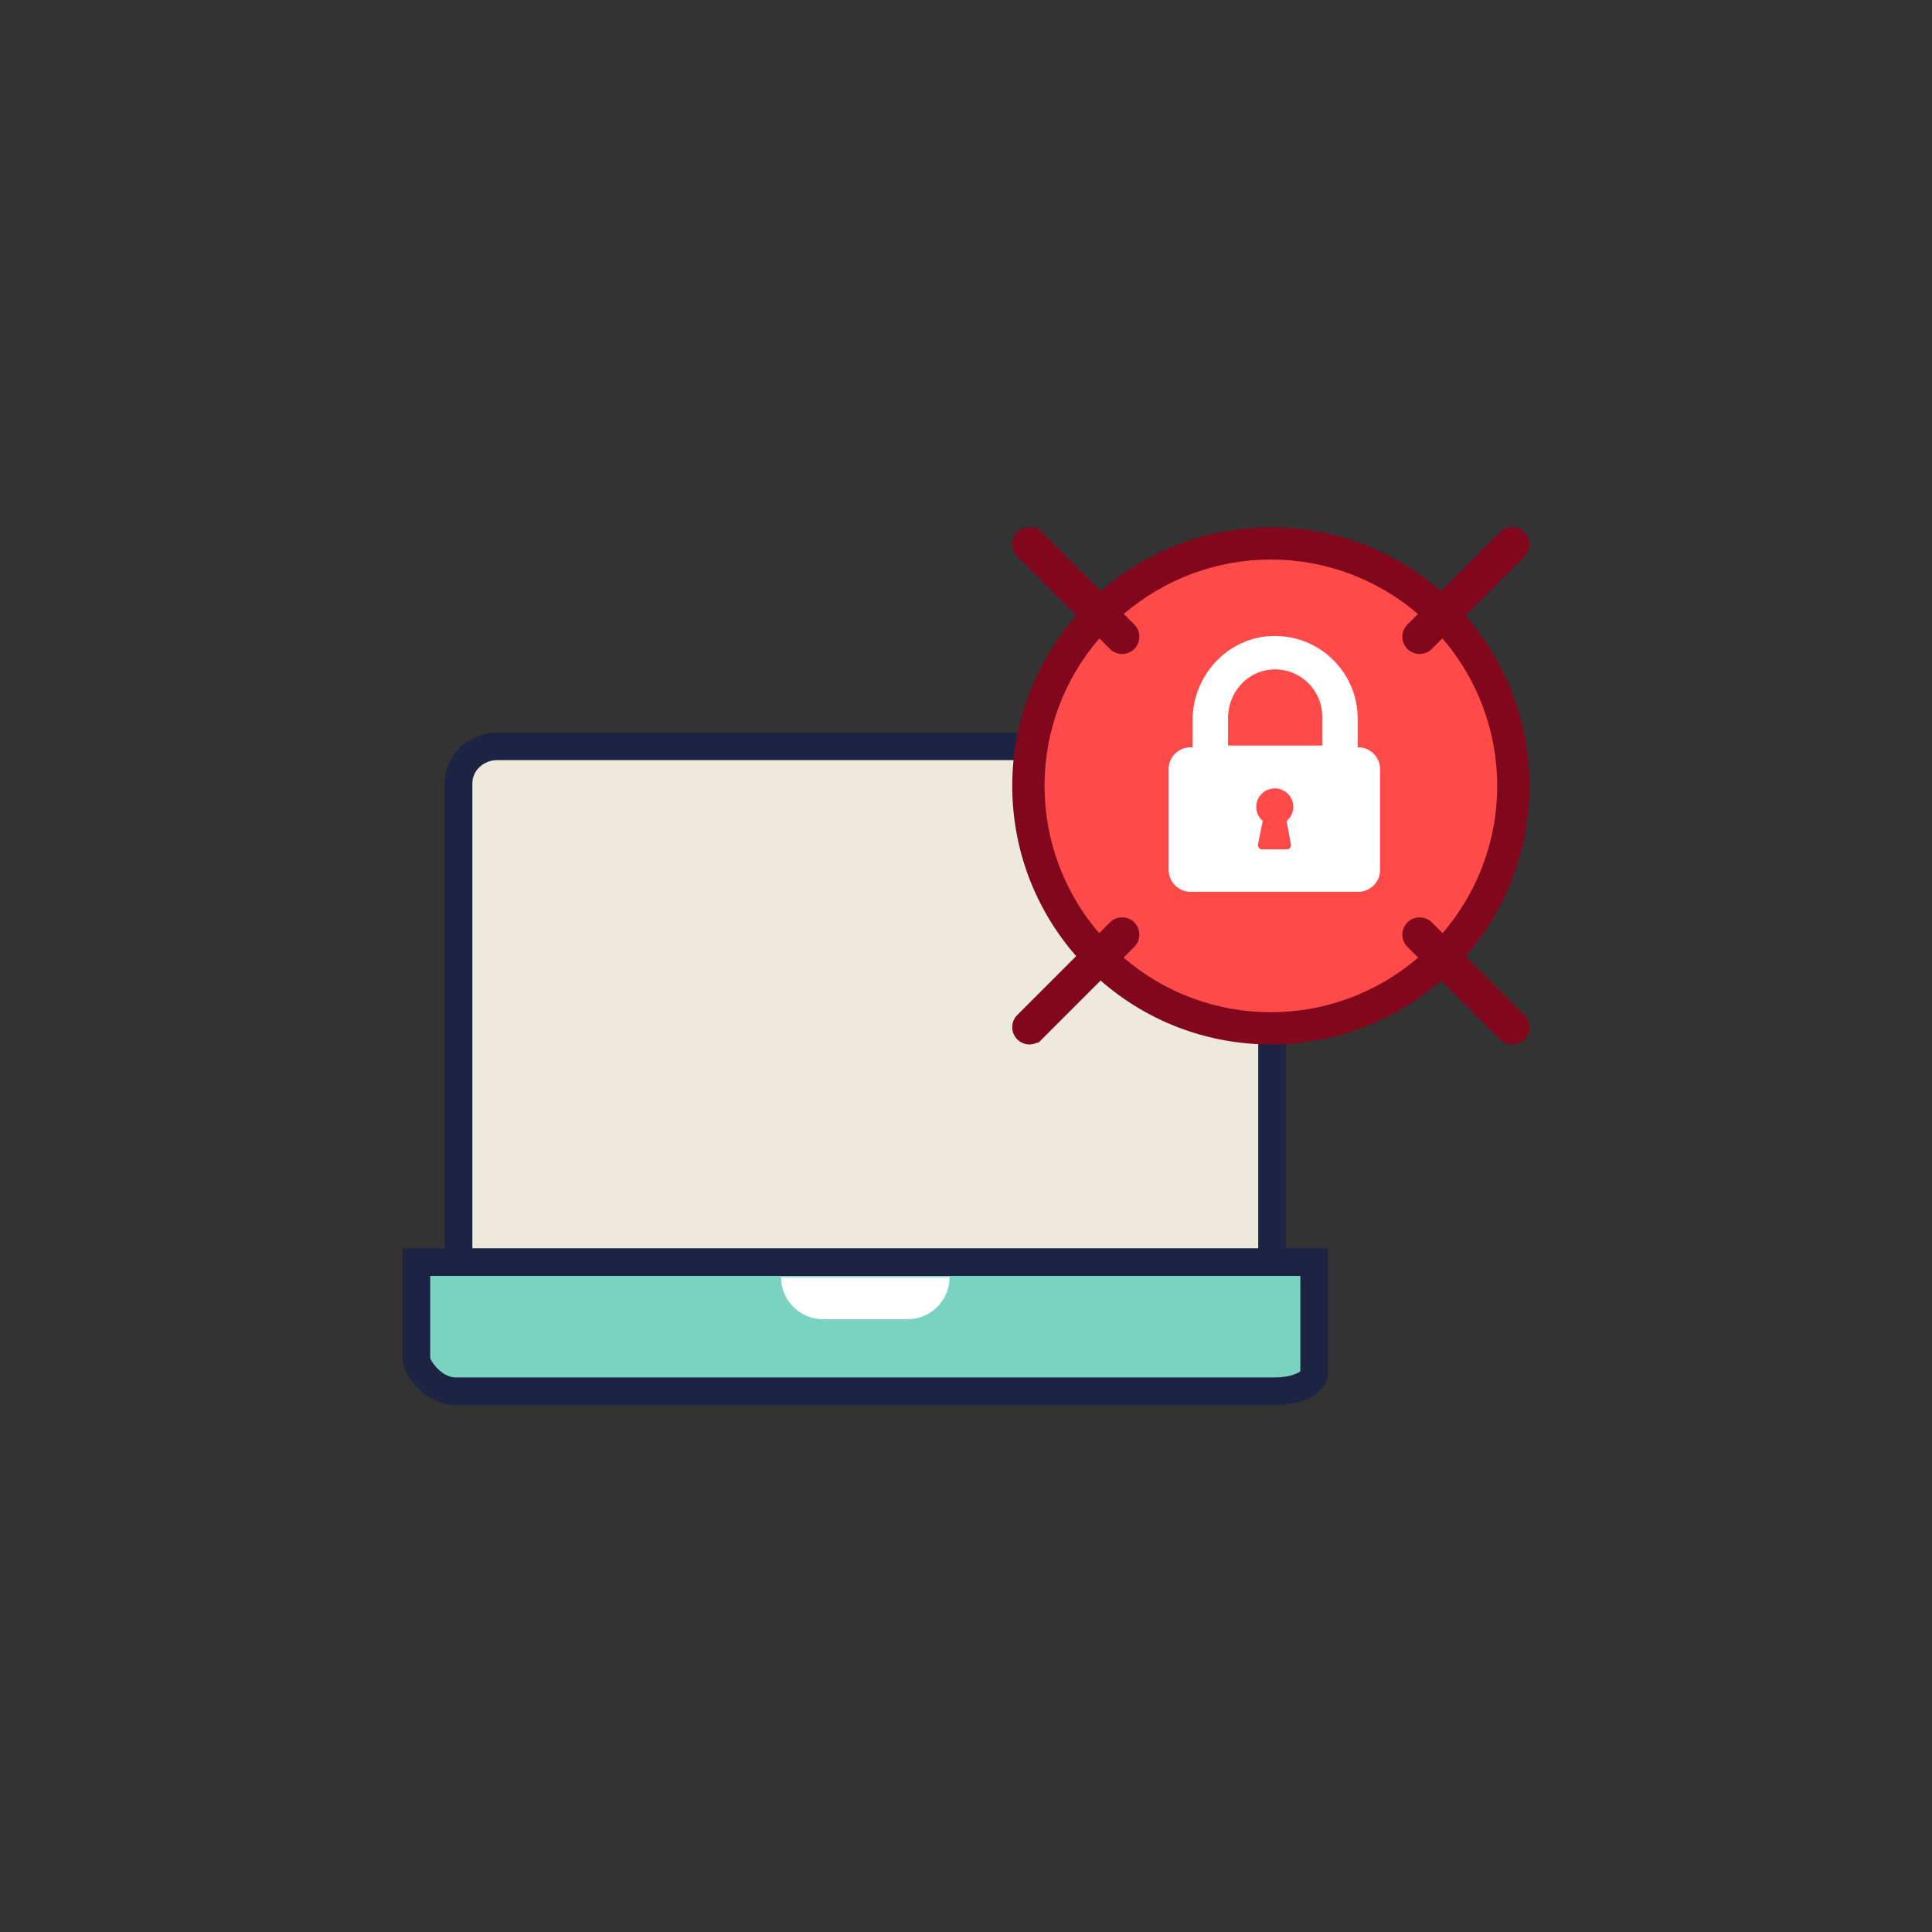
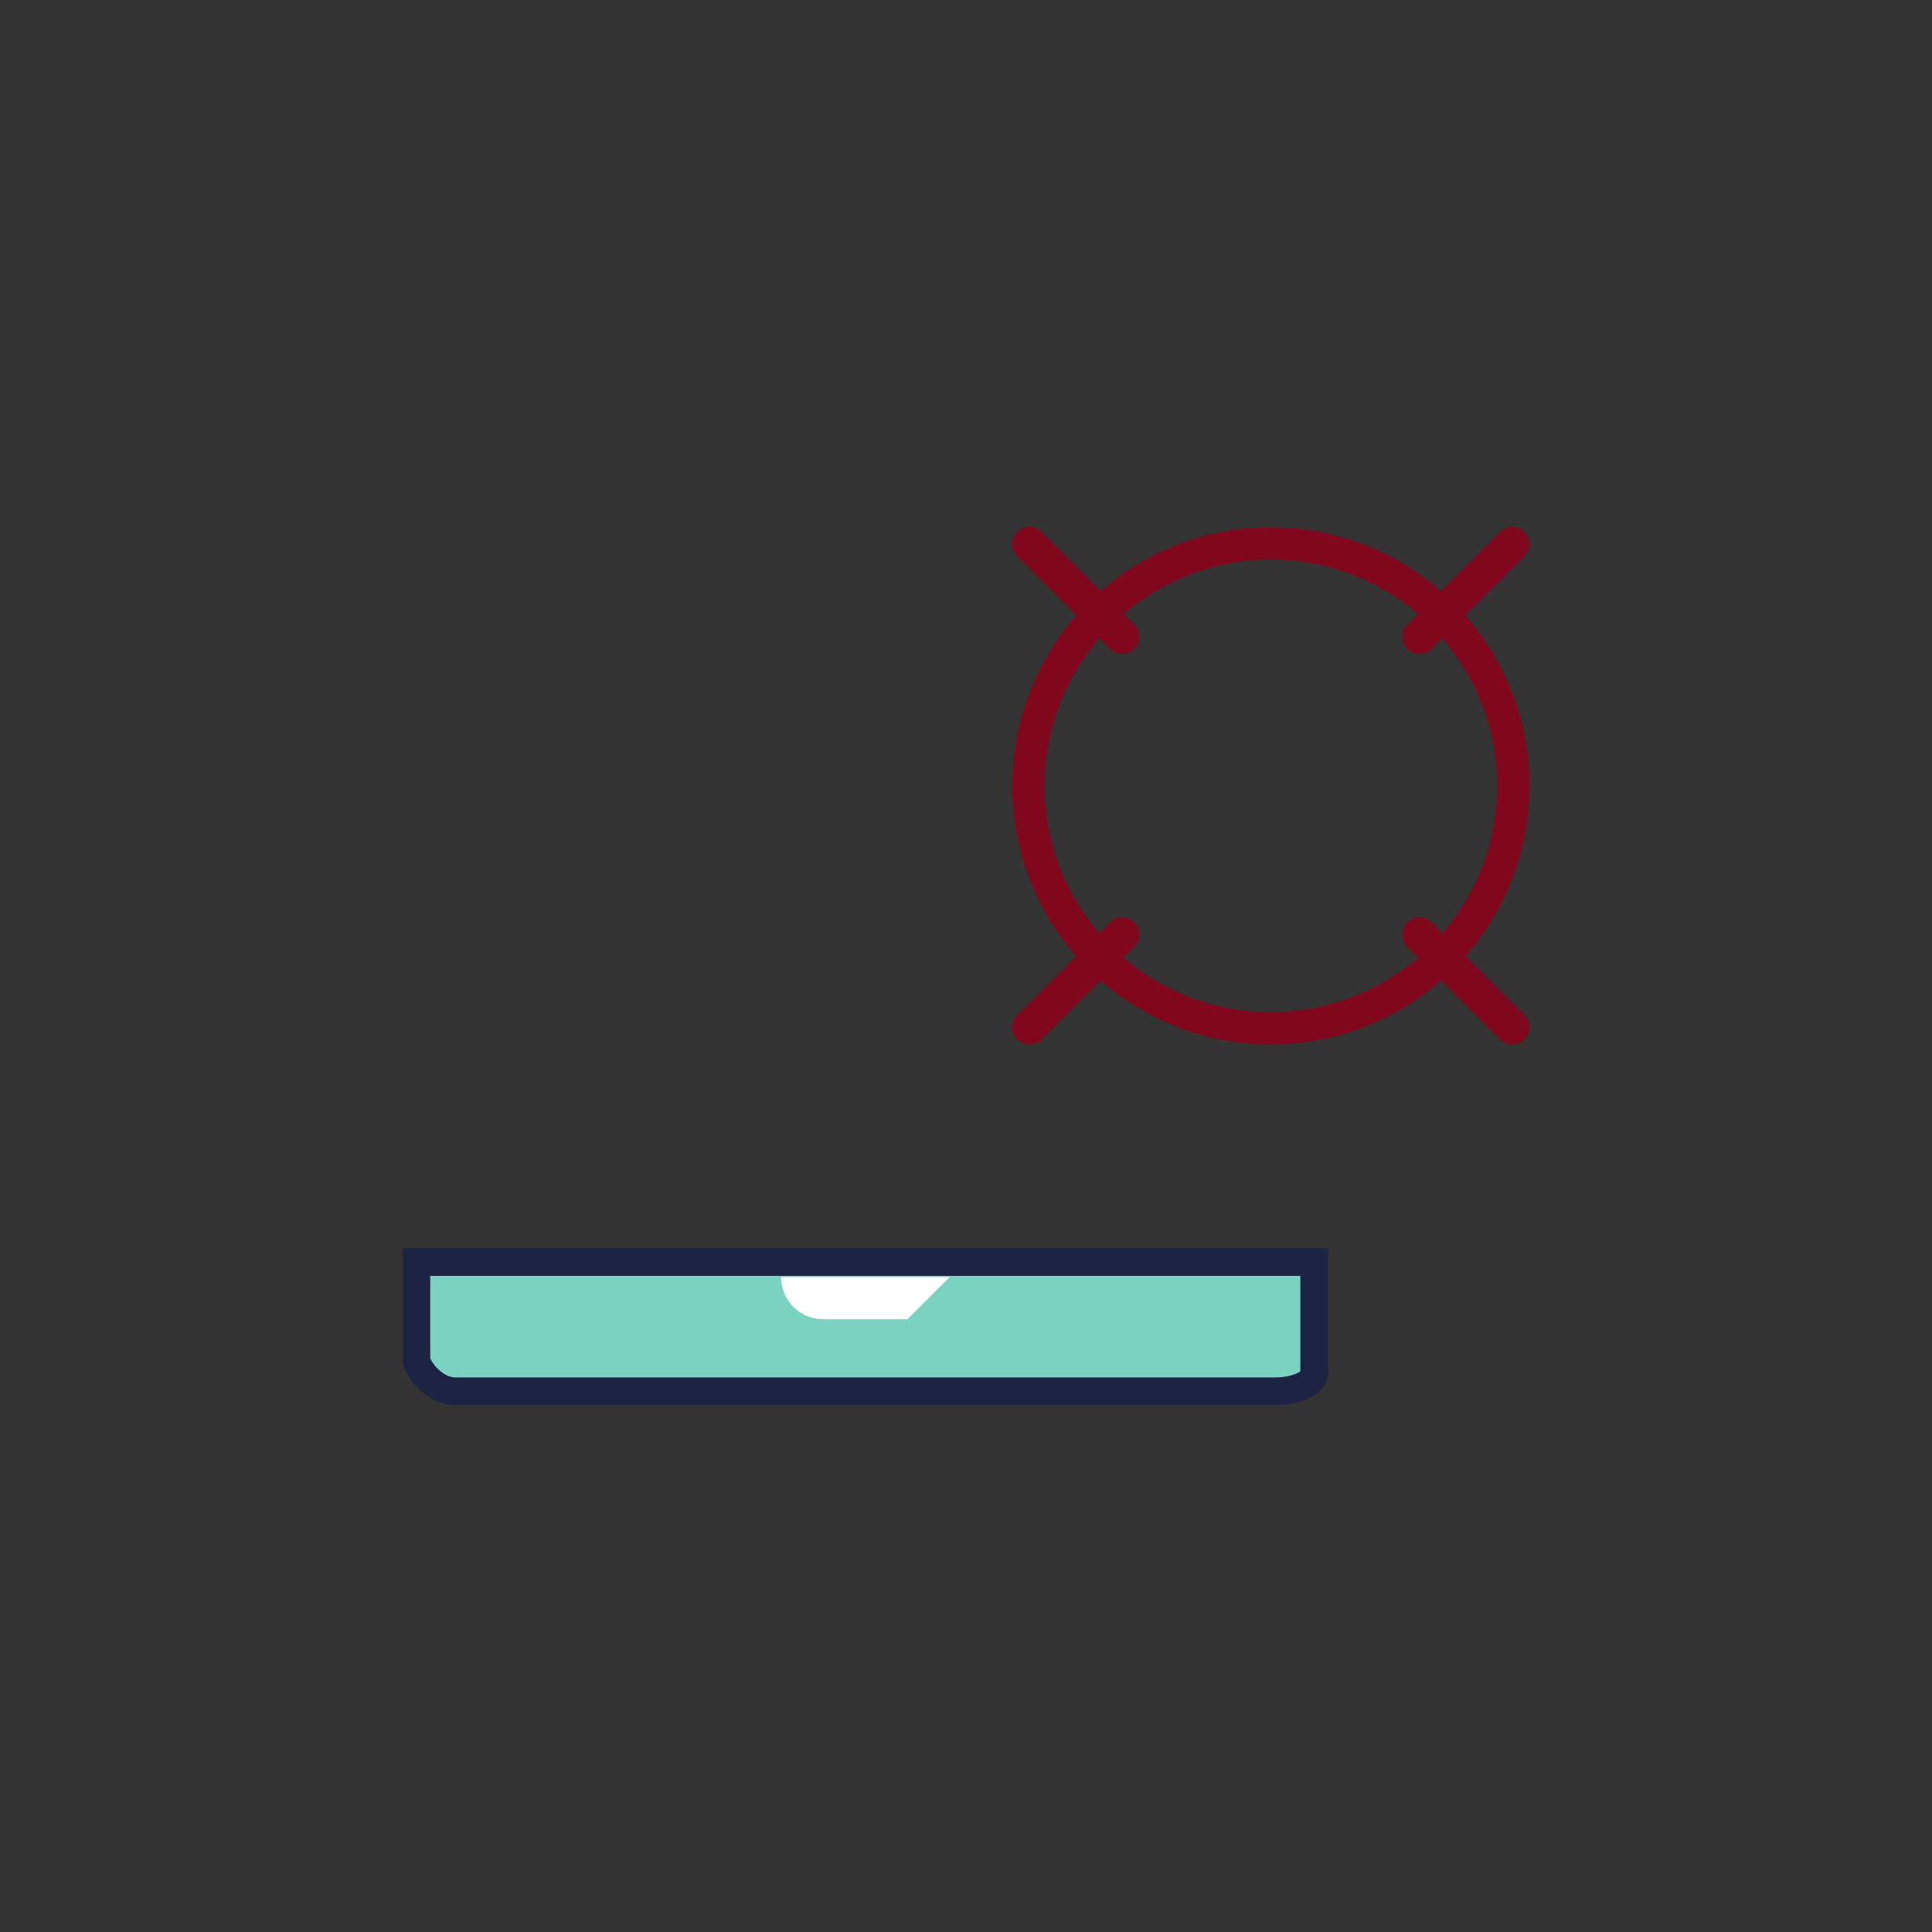
<svg xmlns="http://www.w3.org/2000/svg" id="uuid-127e7157-bc78-4e1a-90ed-18ad8cfa1ff1" viewBox="0 0 1080 1080">
  <rect x="0" y="0" width="1080" height="1080" fill="#333333" stroke="none" />
-   <path d="M277.98,417.18h411.45c11.96,0,21.66,9.27,21.66,20.71v269.16h-454.77v-269.16c0-11.44,9.69-20.71,21.66-20.71" style="fill:#eee9dd;" />
-   <path d="M718.82,714.78H248.59v-276.89c0-15.68,13.18-28.44,29.39-28.44h411.45c16.21,0,29.39,12.76,29.39,28.44v276.89ZM264.05,699.32h439.31v-261.43c0-7.16-6.25-12.98-13.93-12.98h-411.45c-7.68,0-13.93,5.82-13.93,12.98v261.43Z" style="fill:#1d2343;" />
  <path d="M734.64,705.51v61.96c0,5.66-9.77,10.26-21.82,10.26H254.58c-12.04,0-21.81-12.89-21.81-18.55v-53.67h501.87Z" style="fill:#7ad3c0;" />
  <path d="M712.82,785.46H254.58c-7.37,0-14.79-3.34-20.88-9.4-4.19-4.17-8.67-10.79-8.67-16.88v-61.4h517.33v69.69c0,10.42-12.43,17.99-29.56,17.99ZM240.5,759c.56,2.76,6.99,10.99,14.08,10.99h458.23c7.95,0,12.74-2.29,14.09-3.44v-53.31H240.5v45.76ZM240.49,758.92h0Z" style="fill:#1d2343;" />
-   <path d="M507.26,737.47h-47.11c-13,0-23.55-10.55-23.55-23.55h94.22c0,13-10.54,23.55-23.55,23.55" style="fill:#fff;" />
-   <circle cx="709.61" cy="440.59" r="129.89" style="fill:#ff4a4a;" />
+   <path d="M507.26,737.47h-47.11c-13,0-23.55-10.55-23.55-23.55h94.22" style="fill:#fff;" />
  <path d="M577.95,576.66l37.08-37.08,2.03,1.86c25.51,23.36,58.66,36.24,93.35,36.24s67.83-12.87,93.35-36.24l2.03-1.86,37.08,37.08c1.35,1.35,3.55,1.35,4.9,0,1.35-1.35,1.35-3.55,0-4.9l-37.08-37.08,1.86-2.03c23.36-25.51,36.24-58.66,36.24-93.35s-12.9-67.93-36.34-93.45l-1.86-2.03,37.19-37.19c1.35-1.35,1.35-3.55,0-4.9-.65-.65-1.52-1.01-2.46-1.01s-1.8.35-2.45,1.01l-37.19,37.19-2.03-1.85c-25.49-23.3-58.6-36.13-93.24-36.13s-67.74,12.83-93.24,36.13l-2.03,1.85-37.19-37.19c-.65-.65-1.52-1.01-2.45-1.01s-1.8.35-2.45,1.01c-.65.65-1.01,1.52-1.01,2.46s.35,1.8,1.01,2.45l37.19,37.19-1.86,2.03c-23.43,25.52-36.34,58.72-36.34,93.45s12.87,67.83,36.24,93.35l1.86,2.03-37.08,37.08c-.65.65-1.01,1.52-1.01,2.45s.35,1.8,1.01,2.45c1.35,1.35,3.55,1.35,4.9,0h0ZM577.69,439.31c0-33.04,12.27-64.73,34.55-89.22l2.03-2.23,10.53,10.53c1.35,1.35,3.55,1.35,4.9,0,1.35-1.35,1.35-3.55,0-4.9l-10.52-10.52,2.24-2.03c24.46-22.14,56.06-34.35,88.99-34.35s64.53,12.19,88.99,34.35l2.23,2.03-10.52,10.52c-1.35,1.35-1.35,3.55,0,4.9,1.35,1.35,3.55,1.35,4.9,0l10.53-10.53,2.03,2.23c22.28,24.49,34.55,56.17,34.55,89.22s-12.24,64.63-34.45,89.1l-2.03,2.23-10.63-10.63c-1.35-1.35-3.55-1.35-4.9,0-1.35,1.35-1.35,3.55,0,4.9l10.63,10.63-2.23,2.03c-24.48,22.21-56.12,34.45-89.11,34.45s-64.63-12.24-89.1-34.45l-2.23-2.03,10.63-10.63c1.35-1.35,1.35-3.55,0-4.9-1.35-1.35-3.55-1.35-4.9,0l-10.63,10.63-2.03-2.23c-22.21-24.48-34.45-56.12-34.45-89.1h0Z" style="fill:#ff4a4a;" />
  <path d="M710.4,583.86c-35.17,0-68.84-12.67-95.16-35.74l-34.73,34.73h-.71c-3.61,1.8-8.12,1.2-11.13-1.81-1.82-1.82-2.82-4.24-2.82-6.83s1-5,2.82-6.82l32.92-32.92c-23.07-26.32-35.74-59.99-35.74-95.16s12.7-68.93,35.84-95.27l-33.02-33.02c-1.82-1.82-2.82-4.24-2.82-6.83s1-5.01,2.82-6.83c1.82-1.82,4.24-2.82,6.83-2.82s5.01,1,6.83,2.82l33.04,33.04c26.3-23,59.93-35.63,95.04-35.63s68.74,12.63,95.04,35.64l33.04-33.04c1.82-1.82,4.24-2.82,6.83-2.82s5.01,1,6.83,2.82c3.76,3.76,3.76,9.89,0,13.65l-33.02,33.02c23.14,26.34,35.84,60.04,35.84,95.27s-12.67,68.84-35.74,95.16l32.92,32.92c3.76,3.76,3.76,9.88,0,13.65-3.76,3.76-9.89,3.76-13.65,0l-32.92-32.92c-26.32,23.07-59.99,35.74-95.16,35.74ZM628.07,535.3c22.95,19.72,52.05,30.54,82.34,30.54s59.39-10.82,82.34-30.54l-6.01-6.01c-3.76-3.76-3.76-9.89,0-13.65,1.82-1.82,4.25-2.82,6.83-2.82s5,1,6.83,2.82l6.01,6.01c19.72-22.95,30.54-52.05,30.54-82.34s-10.86-59.48-30.64-82.46l-5.91,5.91c-1.82,1.82-4.25,2.82-6.82,2.82s-5-1-6.83-2.82c-1.82-1.82-2.82-4.24-2.82-6.82s1-5,2.83-6.83l5.89-5.89c-22.93-19.65-51.99-30.44-82.22-30.44s-59.28,10.79-82.23,30.44l5.89,5.89c1.82,1.82,2.83,4.24,2.83,6.83s-1,5-2.83,6.83c-1.82,1.82-4.24,2.82-6.82,2.82s-5-1-6.83-2.82l-5.91-5.91c-19.52,22.65-30.35,51.33-30.63,81.23v1.22c0,30.28,10.82,59.38,30.54,82.34l6.01-6.01c3.76-3.76,9.89-3.76,13.65,0,3.76,3.76,3.76,9.89,0,13.65l-6.01,6.01Z" style="fill:#81071d;" />
-   <path d="M759.28,417.74h-.34v-16.06c0-25.46-20.72-46.15-46.15-46.15h-1.81c-25.01.9-44.36,22.28-44.36,47.29v14.93h-1.14c-6.69,0-12.22,5.45-12.22,12.22v56.34c.12,6.79,5.55,12.22,12.32,12.22h93.67c6.67,0,12.22-5.45,12.22-12.22v-56.34c0-6.69-5.45-12.22-12.22-12.22h.03ZM721.62,471.93h0c.34,1.5-.81,2.88-2.31,2.88h-13.77c-1.5,0-2.64-1.4-2.31-2.88l2.64-13.08c-2.64-2.19-4.12-5.72-3.45-9.53.69-4.46,4.36-8.01,8.96-8.5.47,0,.81-.12,1.28-.12,5.62,0,10.31,4.58,10.31,10.31,0,3.22-1.5,6.08-3.77,7.91l2.41,12.96h0l.02.05ZM739.15,416.76h-52.67v-15.49c0-13.65,10.08-25.7,23.75-26.95.81-.12,1.72-.12,2.53-.12,14.58,0,26.37,11.81,26.37,26.27v16.27h0l.02.03Z" style="fill:#fff;" />
</svg>